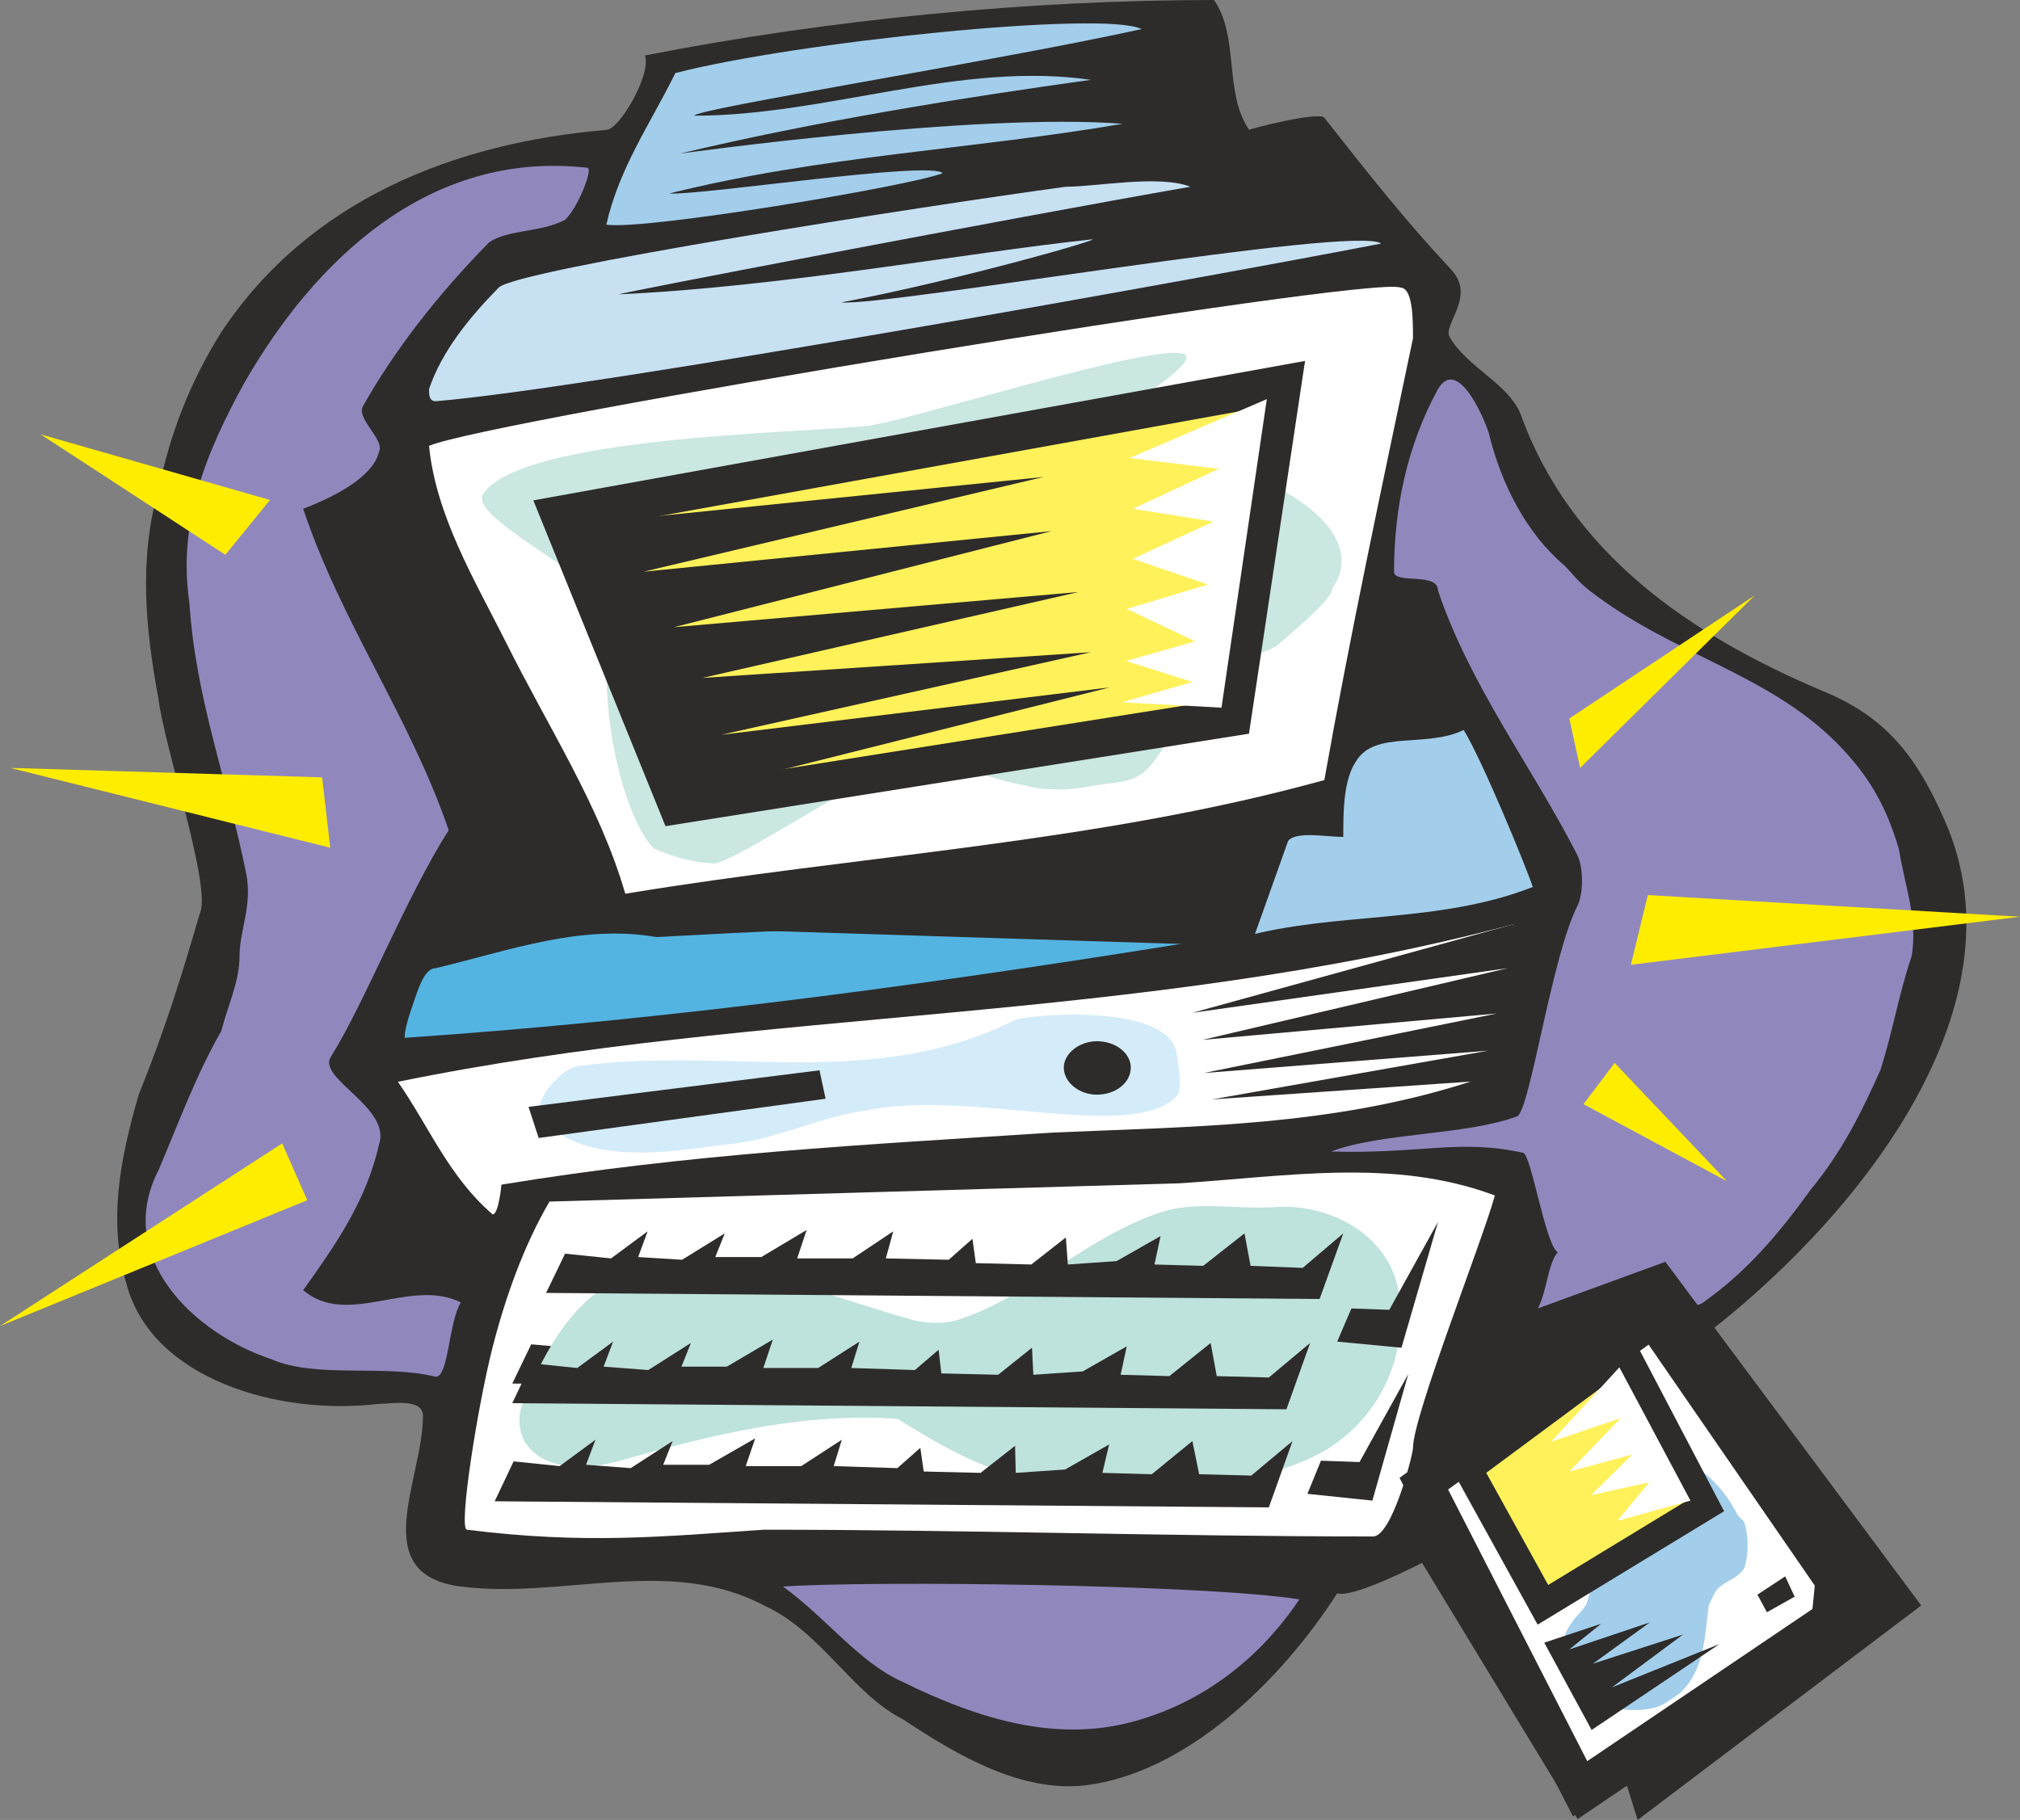
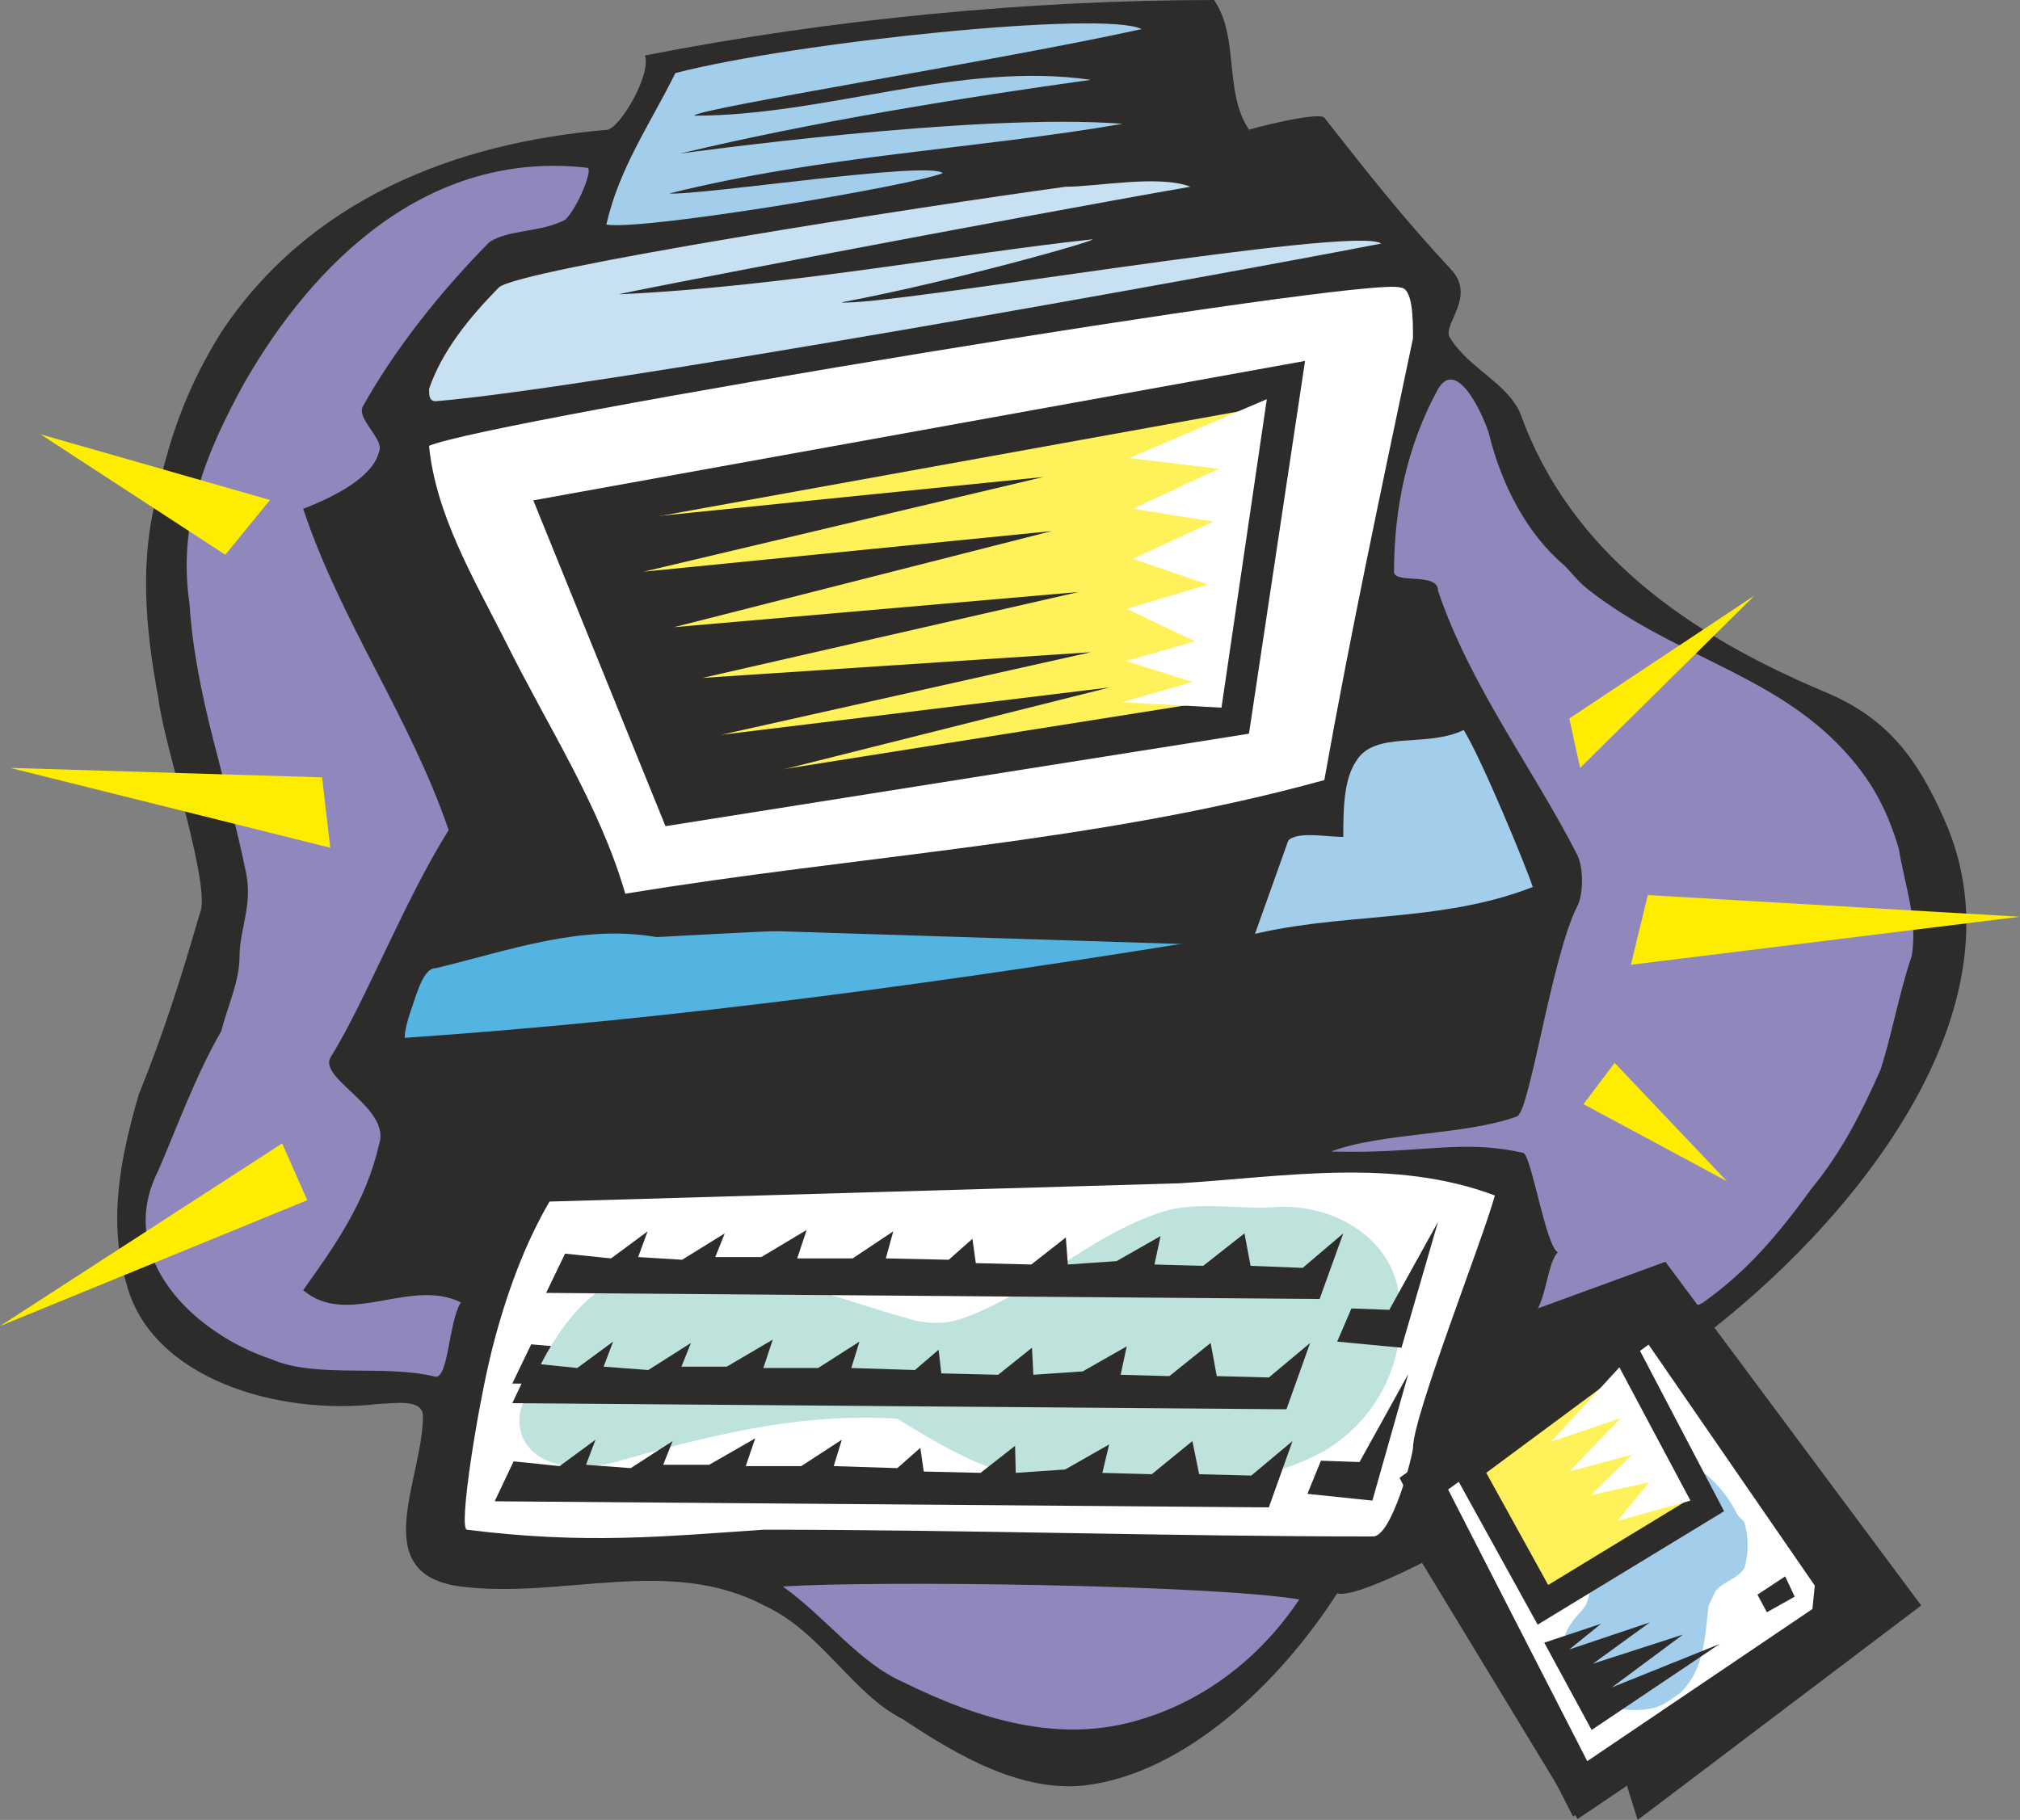
<svg xmlns="http://www.w3.org/2000/svg" width="286.56" height="258.24" viewBox="0 0 214.92 193.68">
  <rect x="0" y="0" width="214.92" height="193.68" fill="#808080" stroke="none" />
  <path d="M331.91 493.665c-6.048 9.432-16.128 19.152-26.856 20.448-6.696.72-13.32-3.024-19.368-7.056-5.328-2.664-8.712-9.36-14.76-12.096-10.08-5.328-21.456-.648-32.256-2.016-10.08-1.296-4.032-11.376-4.032-18.144 0-1.944-3.312-1.296-4.68-1.296-10.728 1.296-24.192-2.664-26.856-12.744-2.016-6.696-.648-13.464 1.296-20.16 2.736-6.768 4.536-12.528 6.48-19.224 1.368-2.664-3.744-17.64-4.392-22.968-1.368-7.416-2.088-14.76 0-22.176 1.296-6.048 3.312-11.376 6.696-16.776 9.36-14.112 24.84-20.16 40.968-21.528 1.368 0 4.824-5.904 4.104-7.92 19.8-3.888 41.112-5.904 60.552-5.904 2.736 3.96 1.008 9.864 3.744 13.824-.36 0 7.344-2.016 7.992-1.296 4.752 6.048 8.496 10.8 13.464 16.128 2.736 2.88-.864 5.832-.144 7.2 1.944 3.312 6.192 4.896 7.56 8.208 5.328 14.832 18.072 23.544 32.256 29.52 6.624 2.736 9.864 6.912 12.816 13.608 9.144 20.376-10.152 43.416-26.28 55.512 3.312 6.048-34.272 28.152-38.304 26.856z" style="fill:#2d2c2b" transform="translate(-189.638 -324.105)" />
  <path d="M358.766 386.96c-1.152-.863-2.016-2.015-2.664-2.663-4.032-3.384-6.768-8.712-8.064-14.112-.648-2.016-3.384-8.064-5.4-4.68-3.312 6.048-4.68 12.744-4.68 19.44 0 1.368 4.68 0 4.68 2.016 3.384 10.08 10.08 18.864 14.832 28.152.648 1.368.648 4.104 0 5.4-2.736 5.328-5.04 21.744-6.408 22.392-5.4 2.016-14.472 1.728-19.8 3.744 9.504.288 13.68-1.368 20.448.144.864.288 2.376 9.864 3.672 10.584-1.296 1.368-1.152 5.904-3.168 7.272 5.4.648 9.936-5.256 15.264-4.608 1.368 0 1.368 4.032 3.384 2.664 4.68-3.312 8.064-7.344 11.448-12.024 3.312-4.032 5.328-8.064 7.416-12.744 1.296-4.104 1.944-8.064 3.312-12.096.648-4.032-.72-7.344-1.368-11.376-1.368-4.68-3.312-7.992-6.696-11.376-7.344-7.344-17.496-9.36-26.208-16.128zm-47.664 120.097c6.912-2.088 12.744-6.696 16.776-12.744-9.864-1.584-45.288-2.016-54.936-1.368 4.68 3.384 8.064 8.064 12.744 10.152 8.064 3.96 16.704 6.696 25.416 3.96zm-95.976-81.217c0 2.737-1.296 5.4-1.944 7.993-2.736 4.752-4.68 10.152-6.696 14.832-4.752 9.36 3.96 17.424 12.024 20.088 4.752 2.088 12.096.504 17.496 1.872 1.368 0 1.368-5.832 2.664-7.92-5.4-2.664-12.024 2.736-16.776-1.296 3.384-4.752 6.696-9.432 8.064-15.48 1.368-3.96-6.624-7.056-5.112-9.36 3.744-6.048 7.848-16.704 12.528-24.12-4.104-12.024-11.448-22.104-15.48-34.2 3.384-1.296 7.416-3.384 8.064-6.048.648-1.296-2.376-3.456-1.728-4.824 3.384-6.048 8.136-12.096 13.464-17.496 2.016-1.368 5.4-1.008 8.064-2.376 1.368-1.296 3.024-5.472 2.376-5.544-16.992-1.944-29.16 10.08-36.504 22.896-4.032 7.344-7.128 14.76-5.832 23.472.648 10.08 4.032 18.792 6.048 28.8.648 3.384-.72 5.976-.72 8.712z" style="fill:#9088bd" transform="translate(-189.638 -324.105)" />
  <path d="M242.702 354.705c-3.168 3.24-6.048 6.768-7.416 10.8 0 .648 0 1.296.72 1.296 16.128-1.296 83.16-13.392 100.584-16.776-2.664-2.016-52.56 6.696-57.456 6.264 12.6-2.376 28.584-6.984 26.568-6.696-13.464 1.44-32.832 5.04-50.184 5.832-.72 0 41.4-8.064 60.768-11.448-3.312-1.296-9.936 0-13.248 0-15.336 2.088-58.32 8.784-60.336 10.728z" style="fill:#c7e1f3" transform="translate(-189.638 -324.105)" />
  <path d="M243.422 392.36c4.536 9.145 10.008 17.425 12.744 26.857 24.84-4.104 50.184-5.4 74.376-12.096 2.736-15.408 6.048-30.888 9.432-47.016 0-2.016 0-5.4-1.368-5.4-3.312-1.296-97.272 14.184-103.32 16.848.72 7.344 4.752 14.112 8.136 20.808z" style="fill:#fff" transform="translate(-189.638 -324.105)" />
  <path d="M311.102 327.2c-4.032-2.015-36.792 1.369-49.608 4.68-2.664 5.4-5.976 10.08-7.344 16.129 3.96.648 32.328-4.104 35.784-5.472-1.296-1.368-25.632 2.376-29.088 2.16 16.128-4.032 32.256-4.68 48.24-7.416-15.552-1.224-47.088 3.168-47.088 3.168 14.112-3.384 30.168-5.976 43.704-7.848-13.968-2.016-28.08 3.816-42.192 3.816 0-.72 32.256-5.832 47.592-9.216zm34.272 74.593c-4.032 1.944-9.432 0-11.448 3.312-1.368 2.016-1.368 5.4-1.368 8.064-2.016 0-5.328-.72-6.048.648-2.664 2.016-4.68 6.048-4.68 10.008 10.08-2.736 20.808-1.368 30.888-5.328-.648-2.016-5.328-13.392-7.344-16.704z" style="fill:#a2ceeb" transform="translate(-189.638 -324.105)" />
  <path d="M233.27 431.889c-.288.864-.576 1.944-.576 2.664 29.52-2.016 58.392-6.048 87.12-10.728-18.792-2.736-58.968 0-60.336 0-8.064-1.368-15.408 1.368-23.472 3.312-1.368 0-2.016 2.736-2.736 4.752z" style="fill:#54b4e1" transform="translate(-189.638 -324.105)" />
-   <path d="M350.702 422.457c-40.536 10.728-79.776 8.784-118.728 16.776 3.312 4.752 5.4 10.08 10.08 14.112.648 0 .936-3.168.936-3.168 20.088-3.312 38.664-4.248 58.68-5.544 14.832-.648 29.592-.648 44.352-5.4 2.664-.648 6.048-13.392 4.68-16.776z" style="fill:#fff" transform="translate(-189.638 -324.105)" />
  <path d="M242.054 467.457c-1.584 6.192-3.672 19.368-2.736 19.44 12.6 1.584 20.88.72 31.608 0 21.528 0 43.272.72 64.8.72 2.016 0 4.248-8.712 4.248-9.432 0-3.384 7.416-22.104 8.712-26.856-10.728-4.032-22.176-2.016-33.552-1.296-22.032.648-44.928 1.296-67.032 1.944-2.736 4.68-4.68 10.152-6.048 15.48zm122.76 19.44c-3.384 0-6.696 1.368-9.432 4.104-.648 1.944 1.368 4.68 2.736 4.68 2.016.648-.648-2.736.648-4.68h2.016c.648 4.68 5.328 3.312 7.416 1.296 2.016-.648-.72-3.384-1.368-5.4h-2.016z" style="fill:#fff" transform="translate(-189.638 -324.105)" />
  <path d="M317.15 418.497c1.296 0 .648-2.664 2.016-3.384-2.016-1.296-4.032-.648-6.048-.648-11.448 2.664-22.752 2.664-33.48 6.048 12.816 1.296 24.768-2.016 37.512-2.016z" style="fill:#00aee3" transform="translate(-189.638 -324.105)" />
  <path d="m356.606 400.569 1.152 5.256 18.576-18.36zm8.352 18.791-1.8 7.417 41.4-5.112zm-3.528 17.857-3.312 4.392 15.264 8.208zm-137.52-30.384-33.192-1.008 34.056 8.496zm-4.248 38.952-30.024 19.44 32.688-13.392z" style="fill:#ffed00" transform="translate(-189.638 -324.105)" />
  <path d="m246.158 467.169-2.016 4.176 82.296.648 2.52-7.056-4.32 3.672-5.616-.144-.576-3.528-4.392 3.528-5.184-.144.648-3.024-4.752 2.664-5.184.36-.144-2.88-3.6 2.88-6.048-.144-.288-2.52-2.52 2.16-6.768-.216.864-2.808-4.392 2.808h-5.904l1.08-2.952-4.896 2.808h-4.824l1.008-2.52-4.536 2.88-4.752-.36 1.008-2.664-3.816 2.808z" style="fill:#2d2c2b" transform="translate(-189.638 -324.105)" />
  <path d="m340.982 486.609 17.136 28.224 28.872-19.512-19.8-26.856z" style="fill:#fff;stroke:#2d2c2b;stroke-width:4.032;stroke-miterlimit:10.433" transform="translate(-189.638 -324.105)" />
  <path d="m375.254 495.177 1.008 1.656 5.184-3.024-1.152-2.016z" style="fill:#2d2c2b" transform="translate(-189.638 -324.105)" />
  <path d="m347.534 465.44 16.344 52.345 30.168-22.824-27.216-36.576z" style="fill:#2d2c2b" transform="translate(-189.638 -324.105)" />
  <path d="m341.126 482 16.632 32.473 28.872-19.512-21.096-30.6z" style="fill:#fff;stroke:#2d2c2b;stroke-width:4.032;stroke-miterlimit:10.433" transform="translate(-189.638 -324.105)" />
  <path d="m254.366 422.529 68.256 2.16 4.824-13.536z" style="fill:#2d2c2b;stroke:#2d2c2b;stroke-width:.216;stroke-miterlimit:10.433" transform="translate(-189.638 -324.105)" />
  <path d="m383.102 489.057-1.08 10.8 6.264-5.184zm-31.896-66.744-34.704 9.576 33.552-4.752-32.472 7.632 31.32-2.808-31.176 6.336 30.24-2.376-29.376 5.184 29.232-2.016 4.032-7.704 1.008-8.424z" style="fill:#2d2c2b" transform="translate(-189.638 -324.105)" />
  <path d="m213.614 383.145-19.656-12.816 24.408 6.984z" style="fill:#ffed00" transform="translate(-189.638 -324.105)" />
  <path d="M325.574 452.553c-4.032.288-8.064-.576-11.736.36-8.064 2.376-14.112 8.784-21.672 11.448-1.728.648-3.384.648-5.112.288-9.72-2.664-19.08-6.984-29.232-5.04-6.336 1.08-10.008 7.776-12.384 13.464a4.735 4.735 0 0 0 0 4.392c2.016 3.384 7.056 3.024 10.44 2.016 9.72-2.736 19.08-5.04 29.232-4.392 4.968 3.024 10.368 6.408 16.272 6.408 9.72.36 20.16 2.016 29.232-3.024 6.048-3.672 9.072-10.44 7.704-17.496-1.296-5.688-7.344-8.712-12.744-8.424z" style="fill:#bee2dc" transform="translate(-189.638 -324.105)" />
  <path d="m246.158 469.185-2.016 4.248 82.368.648 2.52-7.056-4.392 3.672-5.544-.144-.648-3.528-4.392 3.528-5.184-.144.648-3.024-4.68 2.664-5.256.36-.144-2.88-3.6 2.88-6.048-.144-.288-2.52-2.52 2.16-6.768-.216.864-2.808-4.392 2.808h-5.832l1.008-3.024-4.896 2.88h-4.824l1.008-2.52-4.536 2.88-4.752-.36 1.008-2.664-3.816 2.808zm-1.872 10.44-2.016 4.248 82.368.648 2.52-7.056-4.392 3.672-5.544-.144-.72-3.528-4.32 3.528-5.256-.144.72-3.024-4.68 2.664-5.256.36-.072-2.88-3.672 2.88-6.048-.144-.36-2.52-2.448 2.16-6.768-.216.864-2.808-4.32 2.808h-5.904l1.008-2.952-4.896 2.808h-4.896l1.008-2.52-4.464 2.88-4.752-.36 1.008-2.664-3.816 2.808zm5.472-22.105-2.016 4.177 82.296.648 2.52-6.984-4.32 3.672-5.544-.216-.648-3.456-4.392 3.456-5.184-.144.648-3.024-4.68 2.664-5.184.36-.216-2.88-3.672 2.88-5.904-.144-.36-2.592-2.52 2.232-6.696-.144.792-2.88-4.32 2.88h-5.904l1.008-3.024-4.824 2.88h-4.896l1.008-2.52-4.536 2.808-4.68-.288 1.008-2.736-3.888 2.88zm78.984 25.56 6.912.72 3.816-13.463-5.184 9.36-4.104-.144zm3.168-16.2 6.84.649 3.888-13.392-5.184 9.36-4.032-.144z" style="fill:#2d2c2b" transform="translate(-189.638 -324.105)" />
-   <path d="M297.566 432.68c-14.976 7.489-30.312 2.809-46.008 4.825-2.376 0-5.76 4.536-4.176 5.76 4.464 4.824 13.176 3.528 19.224 2.664 5.256-.36 9.648-2.808 14.904-3.6 11.232-2.448 28.512 3.456 33.336-1.584.648-.648.144-3.312 0-4.464-.792-5.616-16.2-4.176-17.28-3.6z" style="fill:#d4ecf9" transform="translate(-189.638 -324.105)" />
  <path d="m245.87 441.897 1.08 3.312 30.528-4.176-.648-3.024zm60.48-1.297c2.016 0 3.6-1.295 3.6-2.88 0-1.511-1.584-2.807-3.6-2.807-1.872 0-3.528 1.296-3.528 2.808 0 1.584 1.656 2.88 3.528 2.88z" style="fill:#2d2c2b" transform="translate(-189.638 -324.105)" />
  <path d="M374.39 485.097c-1.656-3.168-4.248-5.4-7.416-6.264-2.232-.648-4.536-.648-6.696-.216-2.088.432-4.032 1.08-5.184 2.88-1.152 1.8-1.584 4.032 0 5.616 1.296.864 2.232 2.232 3.096 3.6.936 1.08.72 2.664.288 3.96-.288.72-1.152 1.368-1.584 2.088-1.368 1.728-1.152 3.96-.504 5.544 1.656 2.952 5.616 4.32 9 3.6 1.152-.216 2.016-.936 2.952-1.584 2.664-2.448 2.664-6.048 3.096-9.36.216-.432.432-.936.648-1.368.648-1.152 2.448-1.368 3.168-2.664a8.874 8.874 0 0 0 0-4.752c0-.216-.72-.648-.864-1.08z" style="fill:#a2ceeb" transform="translate(-189.638 -324.105)" />
  <path d="m376.622 493.809 1.008 1.872 2.952-1.656-1.008-2.16z" style="fill:#2d2c2b" transform="translate(-189.638 -324.105)" />
  <path d="m345.806 480.417 7.992 14.472 17.28-10.512-8.568-16.344z" style="fill:#fff159;stroke:#2d2c2b;stroke-width:3.024;stroke-miterlimit:10.433" transform="translate(-189.638 -324.105)" />
  <path d="m353.942 498.92 5.04 9.289 13.608-9.144-11.448 4.608 7.56-5.616-9.576 3.096 6.048-4.392-8.568 2.88 3.384-2.736z" style="fill:#2d2c2b" transform="translate(-189.638 -324.105)" />
  <path d="m361.934 469.617-7.272 7.92 7.416-2.52-5.472 5.688 6.696-1.8-4.392 4.32 6.192-1.368-3.384 4.104 7.776-2.16z" style="fill:#fff" transform="translate(-189.638 -324.105)" />
-   <path d="M323.27 374.865c-3.96-1.584-13.824-5.184-14.688-5.616-1.656-.72 8.712-6.264 7.128-7.416-2.88-1.512-30.312 7.416-34.128 7.632-7.416.72-36.504 1.152-40.536 7.2-2.016 2.88 17.496 11.16 13.824 14.544-1.944 5.112.504 19.224 4.32 23.184 0 0 3.384 1.584 6.48 1.584 2.232 0 21.312-12.96 23.256-11.808 2.52 1.584 7.2 3.096 9.792 3.528.432.144 3.312.864 7.344 0 2.664-.432 4.464-.144 6.264-2.448 2.304-3.312 4.464-6.048 6.696-9.36 1.152-1.368 5.616-2.232 6.768-3.312 2.016-1.8 5.616-4.752 5.616-5.904 0 0 5.112-5.832-8.136-11.808z" style="fill:#cae7e1" transform="translate(-189.638 -324.105)" />
  <path d="m249.182 378.897 12.528 30.888 59.04-9.36L326.078 365z" style="fill:#fff159;stroke:#2d2c2b;stroke-width:4.032;stroke-miterlimit:10.433" transform="translate(-189.638 -324.105)" />
  <path d="m250.91 379.905 49.752-5.04-42.552 10.08 43.416-4.32-40.176 10.224 43.056-3.744-40.032 9.144 41.328-2.736-39.312 8.784 41.328-5.04-40.68 10.224-.792 1.152-4.536 1.152z" style="fill:#2d2c2b" transform="translate(-189.638 -324.105)" />
  <path d="m324.422 366.585-14.616 6.264L319.31 374l-9.144 4.248 8.568 1.368-8.568 3.96 7.992 2.736-8.64 2.592 7.272 3.456-7.344 2.088 7.056 2.232-7.488 2.16 10.584.576z" style="fill:#fff" transform="translate(-189.638 -324.105)" />
</svg>